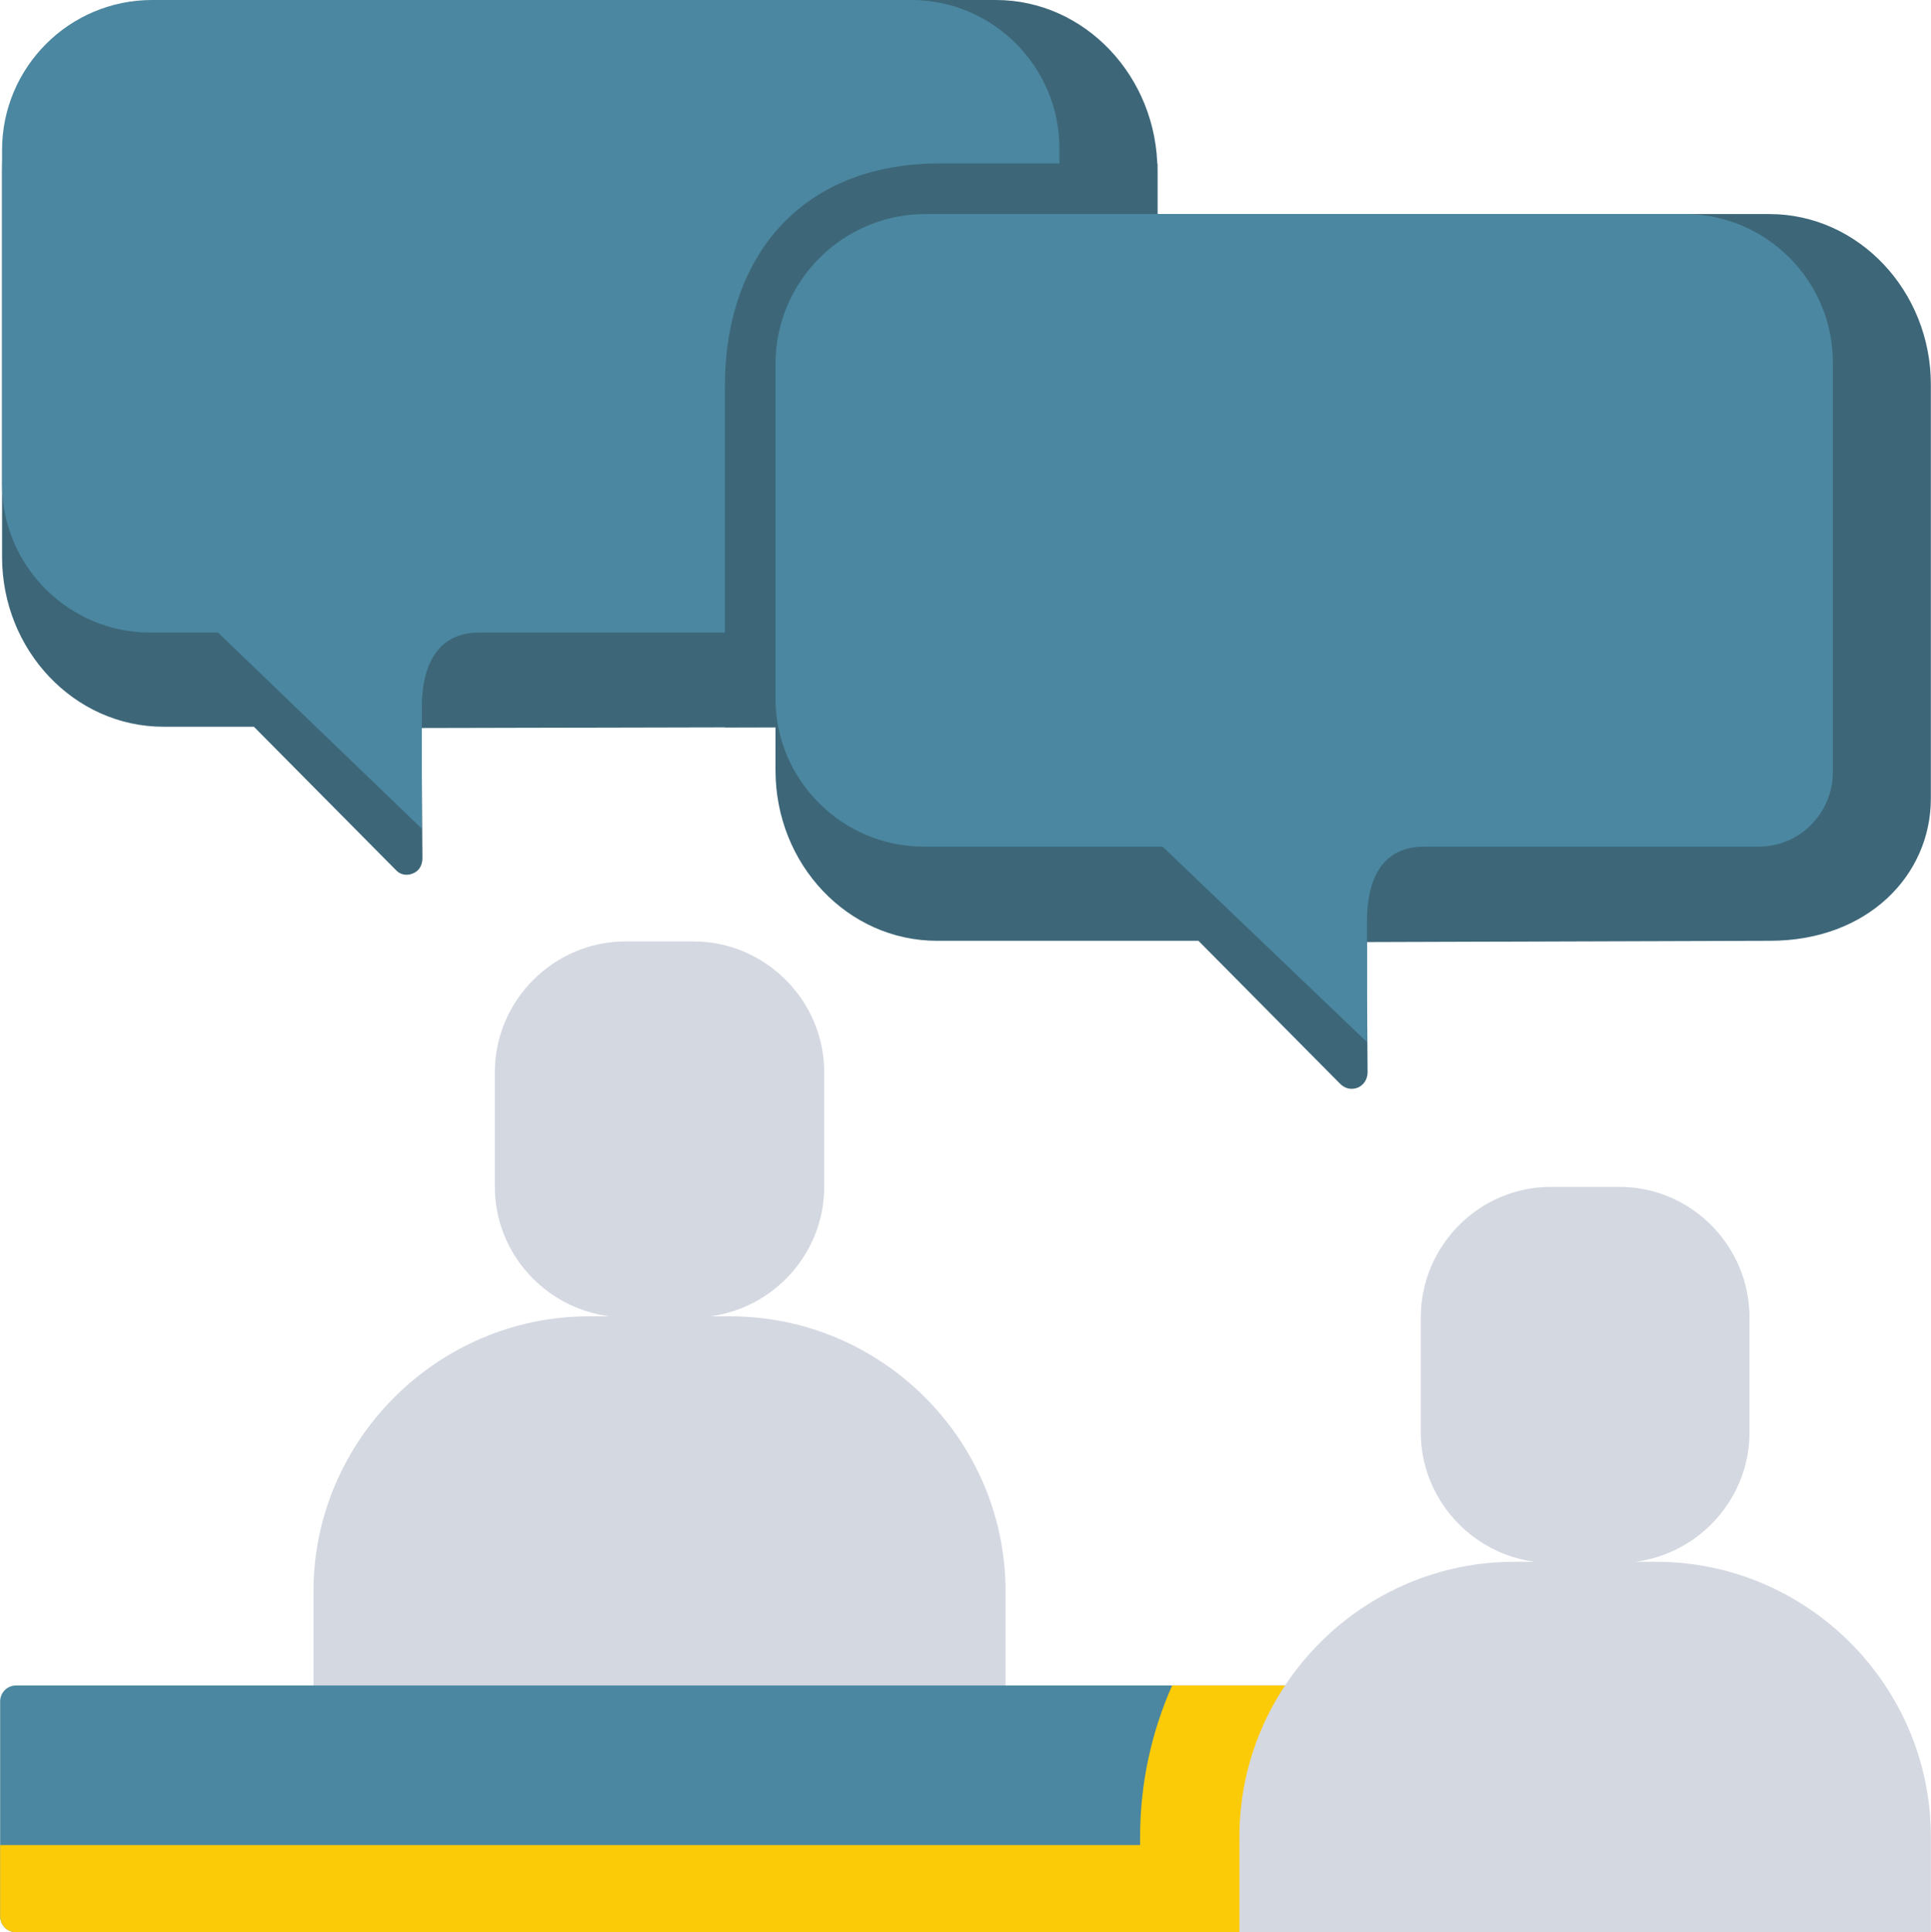
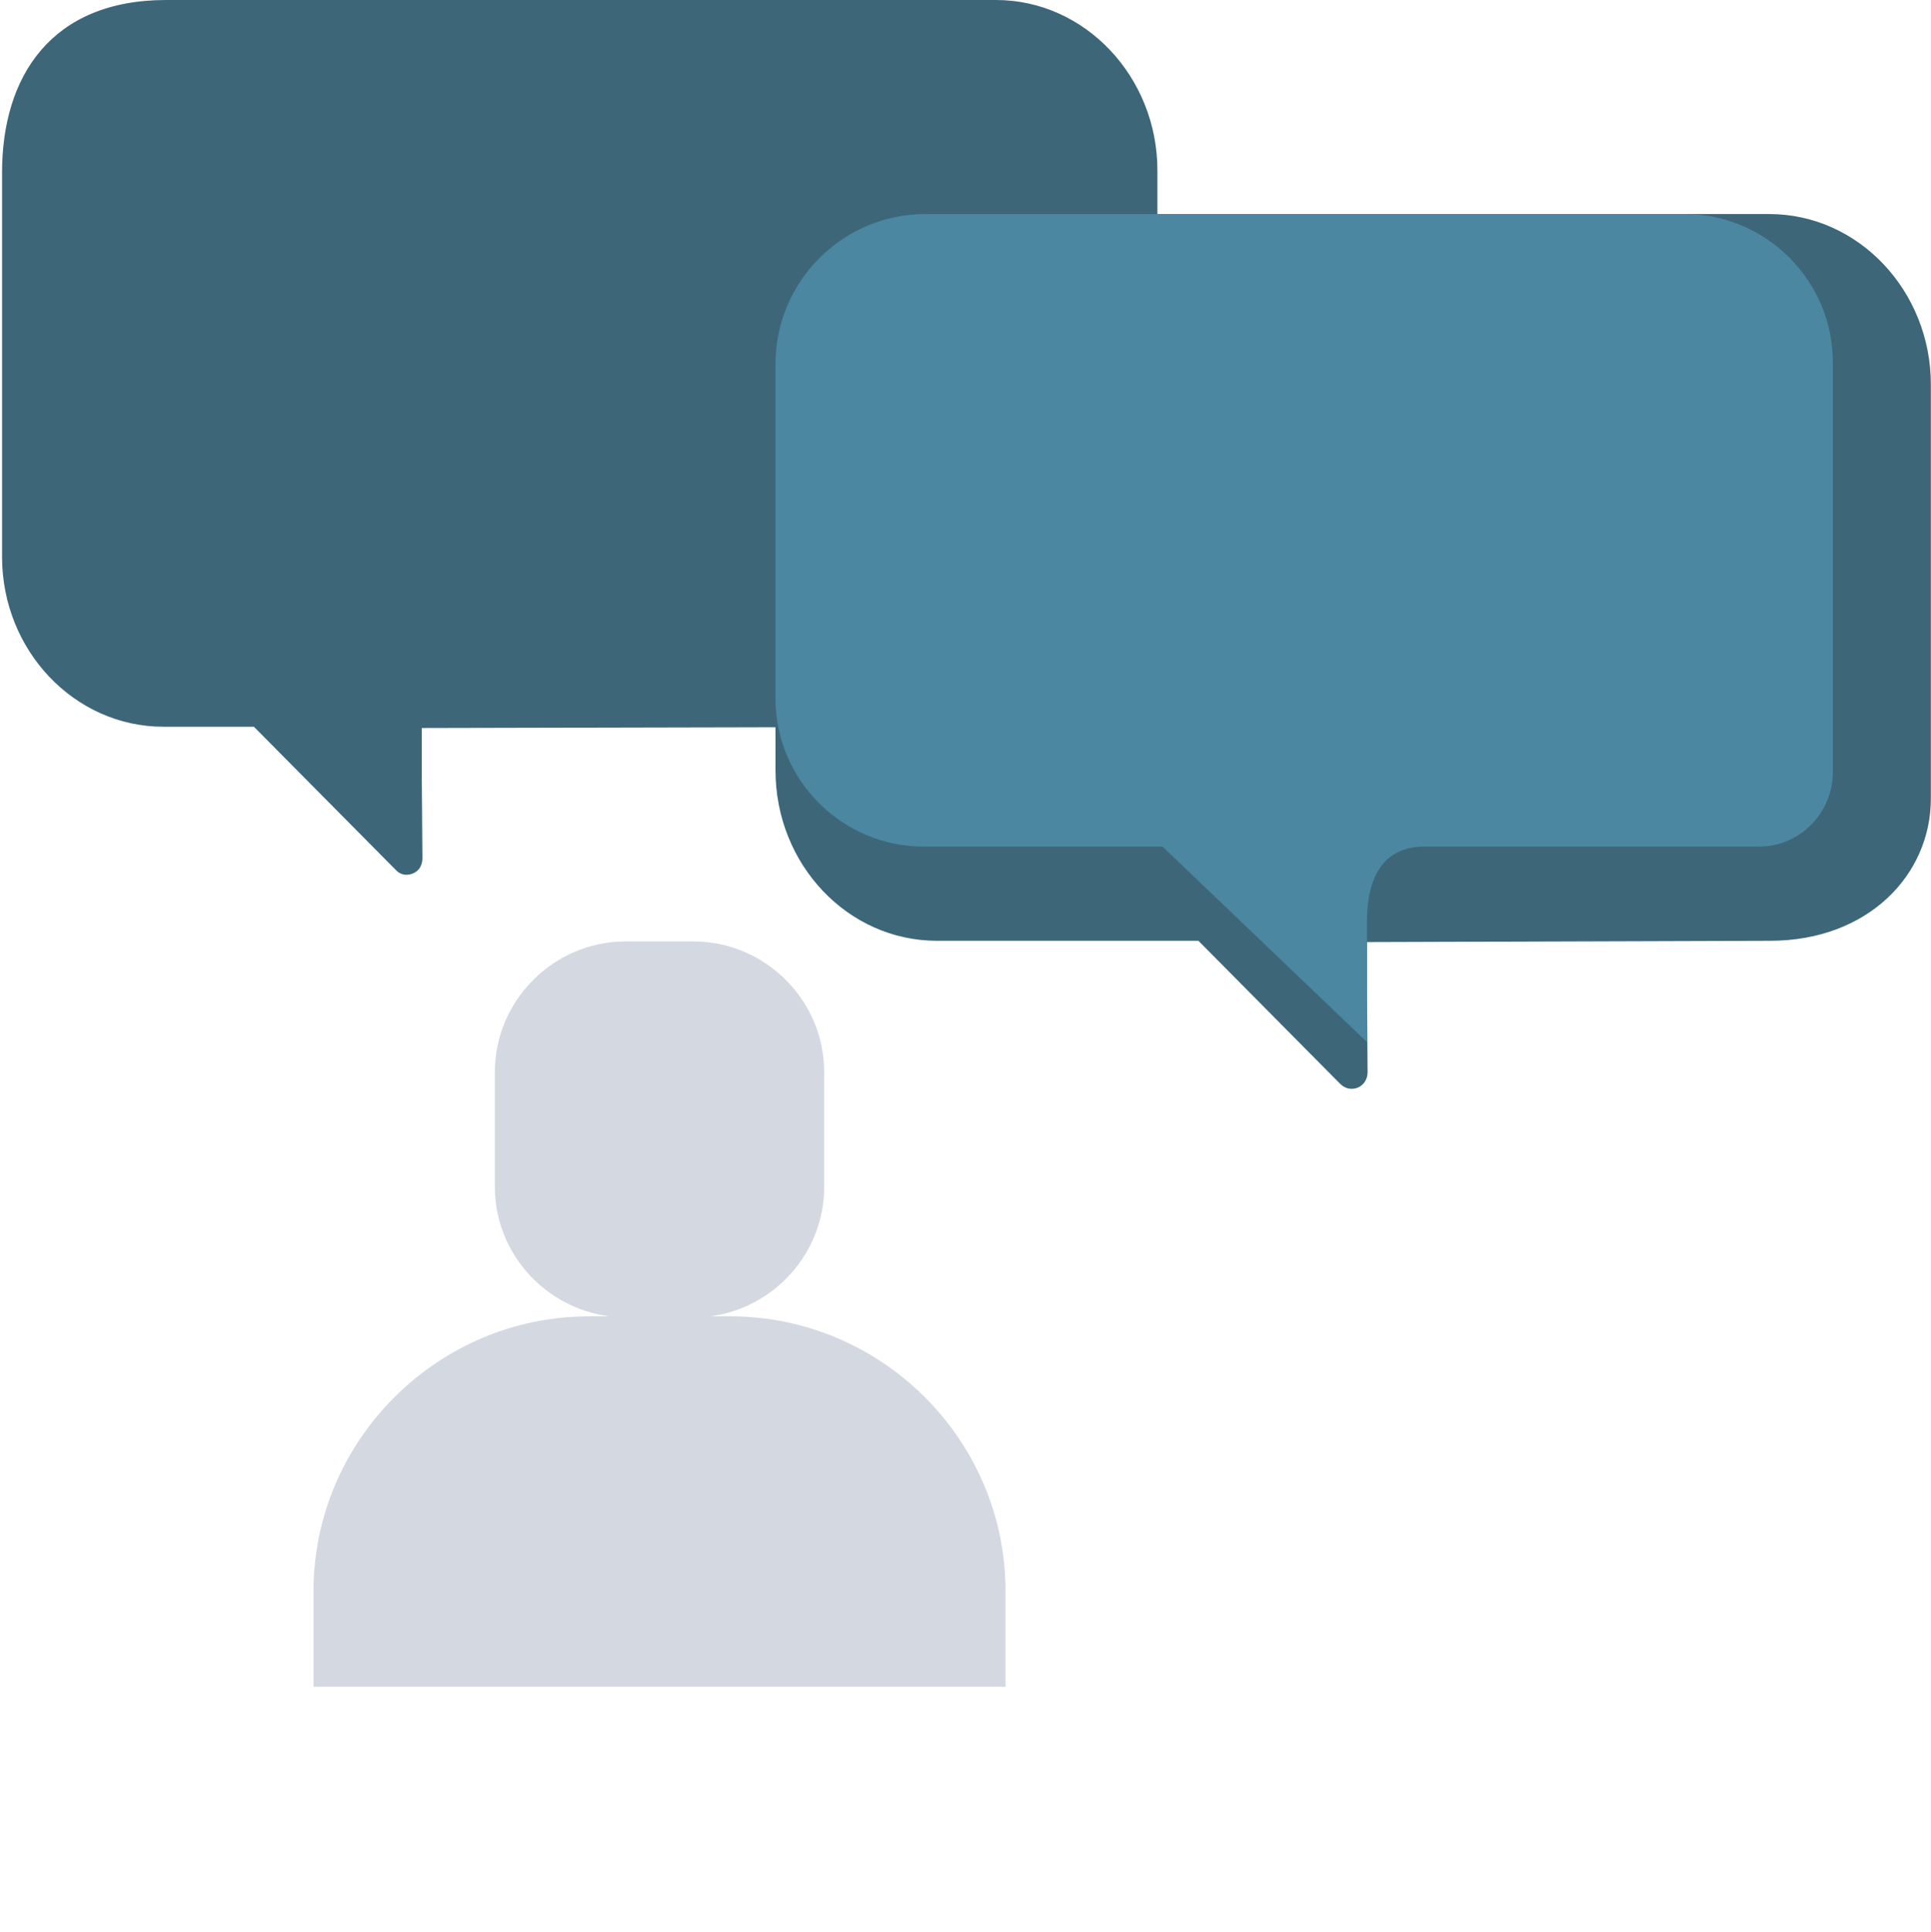
<svg xmlns="http://www.w3.org/2000/svg" xml:space="preserve" width="3.901in" height="3.903in" version="1.1" shape-rendering="geometricPrecision" text-rendering="geometricPrecision" image-rendering="optimizeQuality" fill-rule="evenodd" clip-rule="evenodd" viewBox="0 0 3013 3015">
  <g id="Layer_x0020_1">
    <g id="_2178600309104">
      <path fill="#3D6779" d="M259 0l1295 0c139,0 252,120 252,266l0 646c0,120 -99,222 -251,222l-897 2 0 76 1 127c0,11 -5,20 -15,24 -10,4 -20,2 -27,-6l-221 -223 -141 0c-139,0 -252,-119 -252,-265l0 -600c0,-150 77,-269 256,-269z" />
-       <path fill="#4B87A0" d="M237 0l1185 0c127,0 231,104 231,231l0 640c0,64 -52,116 -115,116l-790 0c-80,0 -90,75 -90,117l0 189 -318 -306 -106 0c-127,0 -231,-104 -231,-231l0 -522c0,-129 105,-234 234,-234z" />
-       <path fill="#3D6779" d="M1131 1135l0 -532c0,-206 122,-348 335,-348l340 0c0,3 0,7 0,11l0 646c0,120 -99,222 -251,222l-424 1z" />
      <path fill="#3D6779" d="M1466 334l1295 0c139,0 252,120 252,266l0 646c0,120 -99,222 -251,222l-629 2 0 76 1 127c0,11 -6,20 -15,24 -10,4 -20,2 -28,-6l-221 -223 -408 0c-139,0 -252,-119 -252,-266l0 -599c0,-150 77,-269 256,-269z" />
      <path fill="#4B87A0" d="M1444 334l1185 0c127,0 231,104 231,231l0 640c0,64 -52,116 -115,116l-522 0c-81,0 -90,75 -90,117l0 188 -319 -305 -373 0c-127,0 -231,-104 -231,-231l0 -522c0,-129 105,-234 234,-234z" />
      <path fill="#D4D8E1" d="M1108 2054c100,-13 178,-99 178,-202l0 -179c0,-112 -92,-204 -204,-204l-106 0c-112,0 -204,92 -204,204l0 179c0,103 78,189 179,202l-32 0c-236,0 -430,193 -430,429l0 149 1080 0 0 -149c0,-236 -193,-429 -430,-429l-31 0z" />
-       <path fill="#4B87A0" d="M25 2630l2062 0 0 249 0 136 -2062 0c-14,0 -25,-11 -25,-25l0 -111 0 -224c0,-14 11,-25 25,-25z" />
-       <path fill="#FCCB08" d="M0 2879l1779 0 0 -13c0,-84 18,-164 50,-236l258 0 0 249 0 88 0 48 -308 0 -1754 0c-14,0 -25,-11 -25,-25l0 -23 0 -88z" />
-       <path fill="#D4D8E1" d="M2552 2437c100,-13 178,-99 178,-202l0 -179c0,-112 -91,-204 -203,-204l-107 0c-112,0 -203,92 -203,204l0 179c0,103 78,189 178,202l-32 0c-236,0 -429,193 -429,429l0 149 1079 0 0 -149c0,-236 -193,-429 -429,-429l-32 0z" />
    </g>
  </g>
</svg>